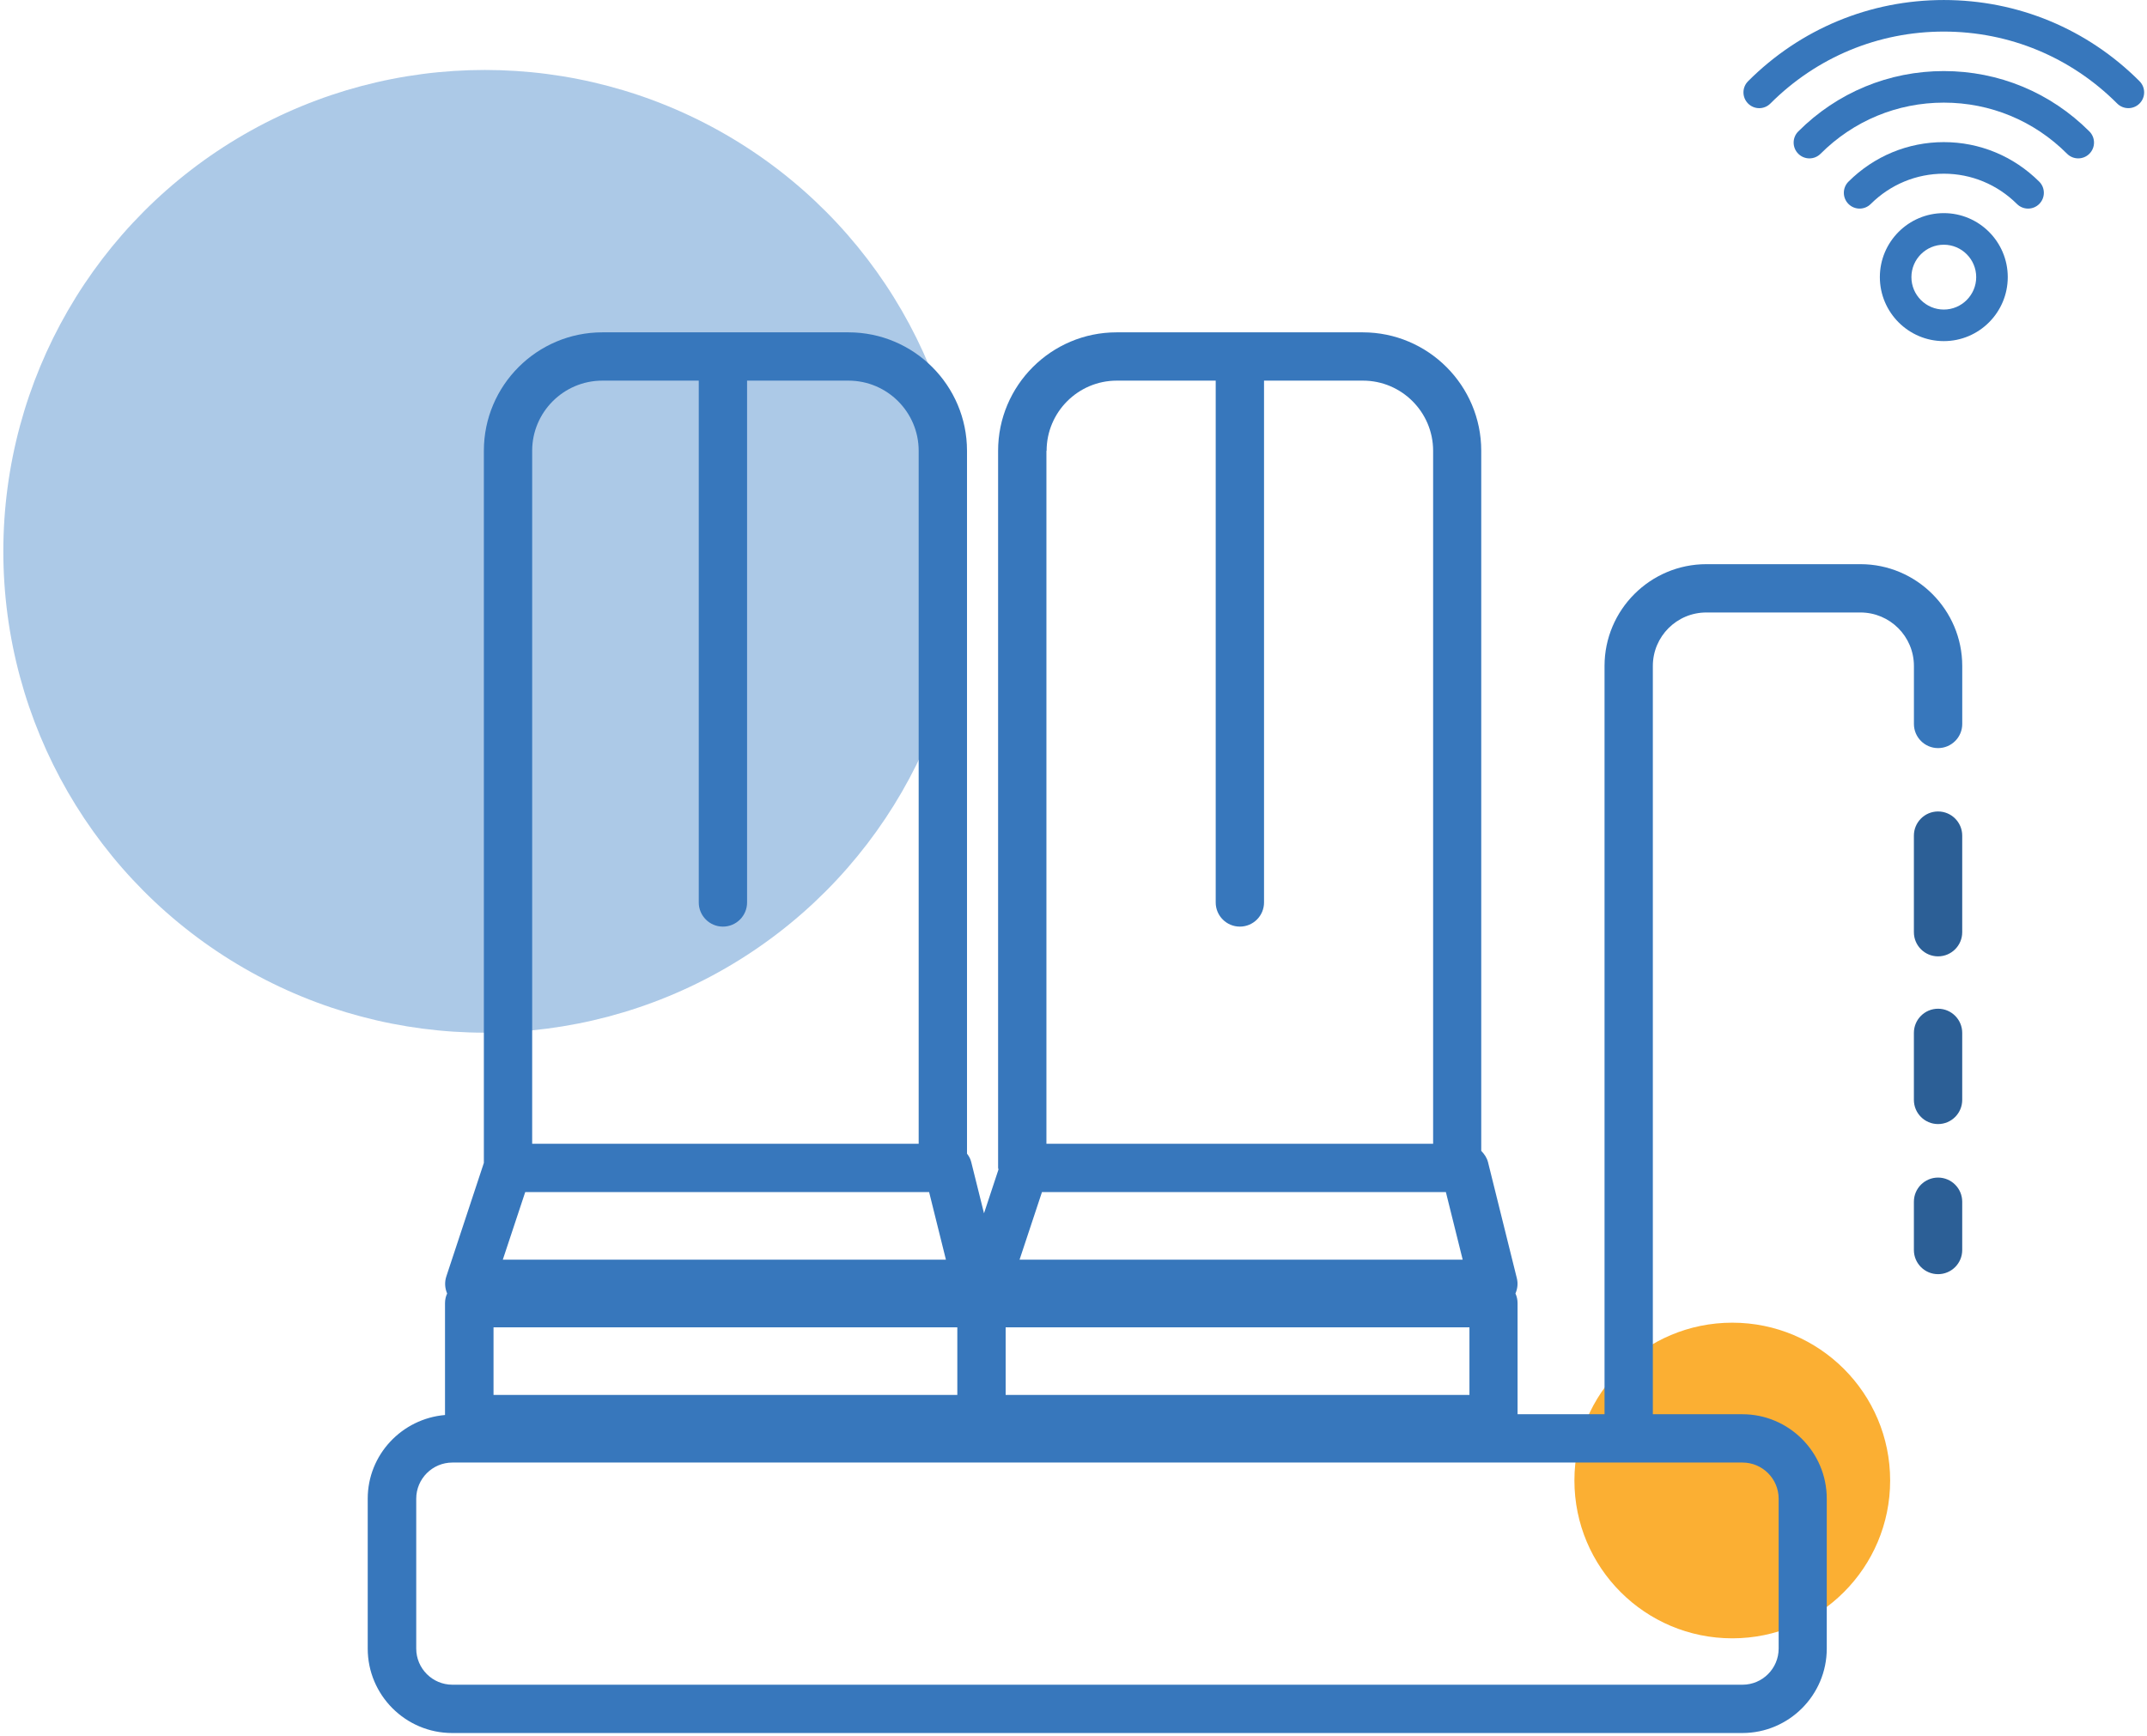
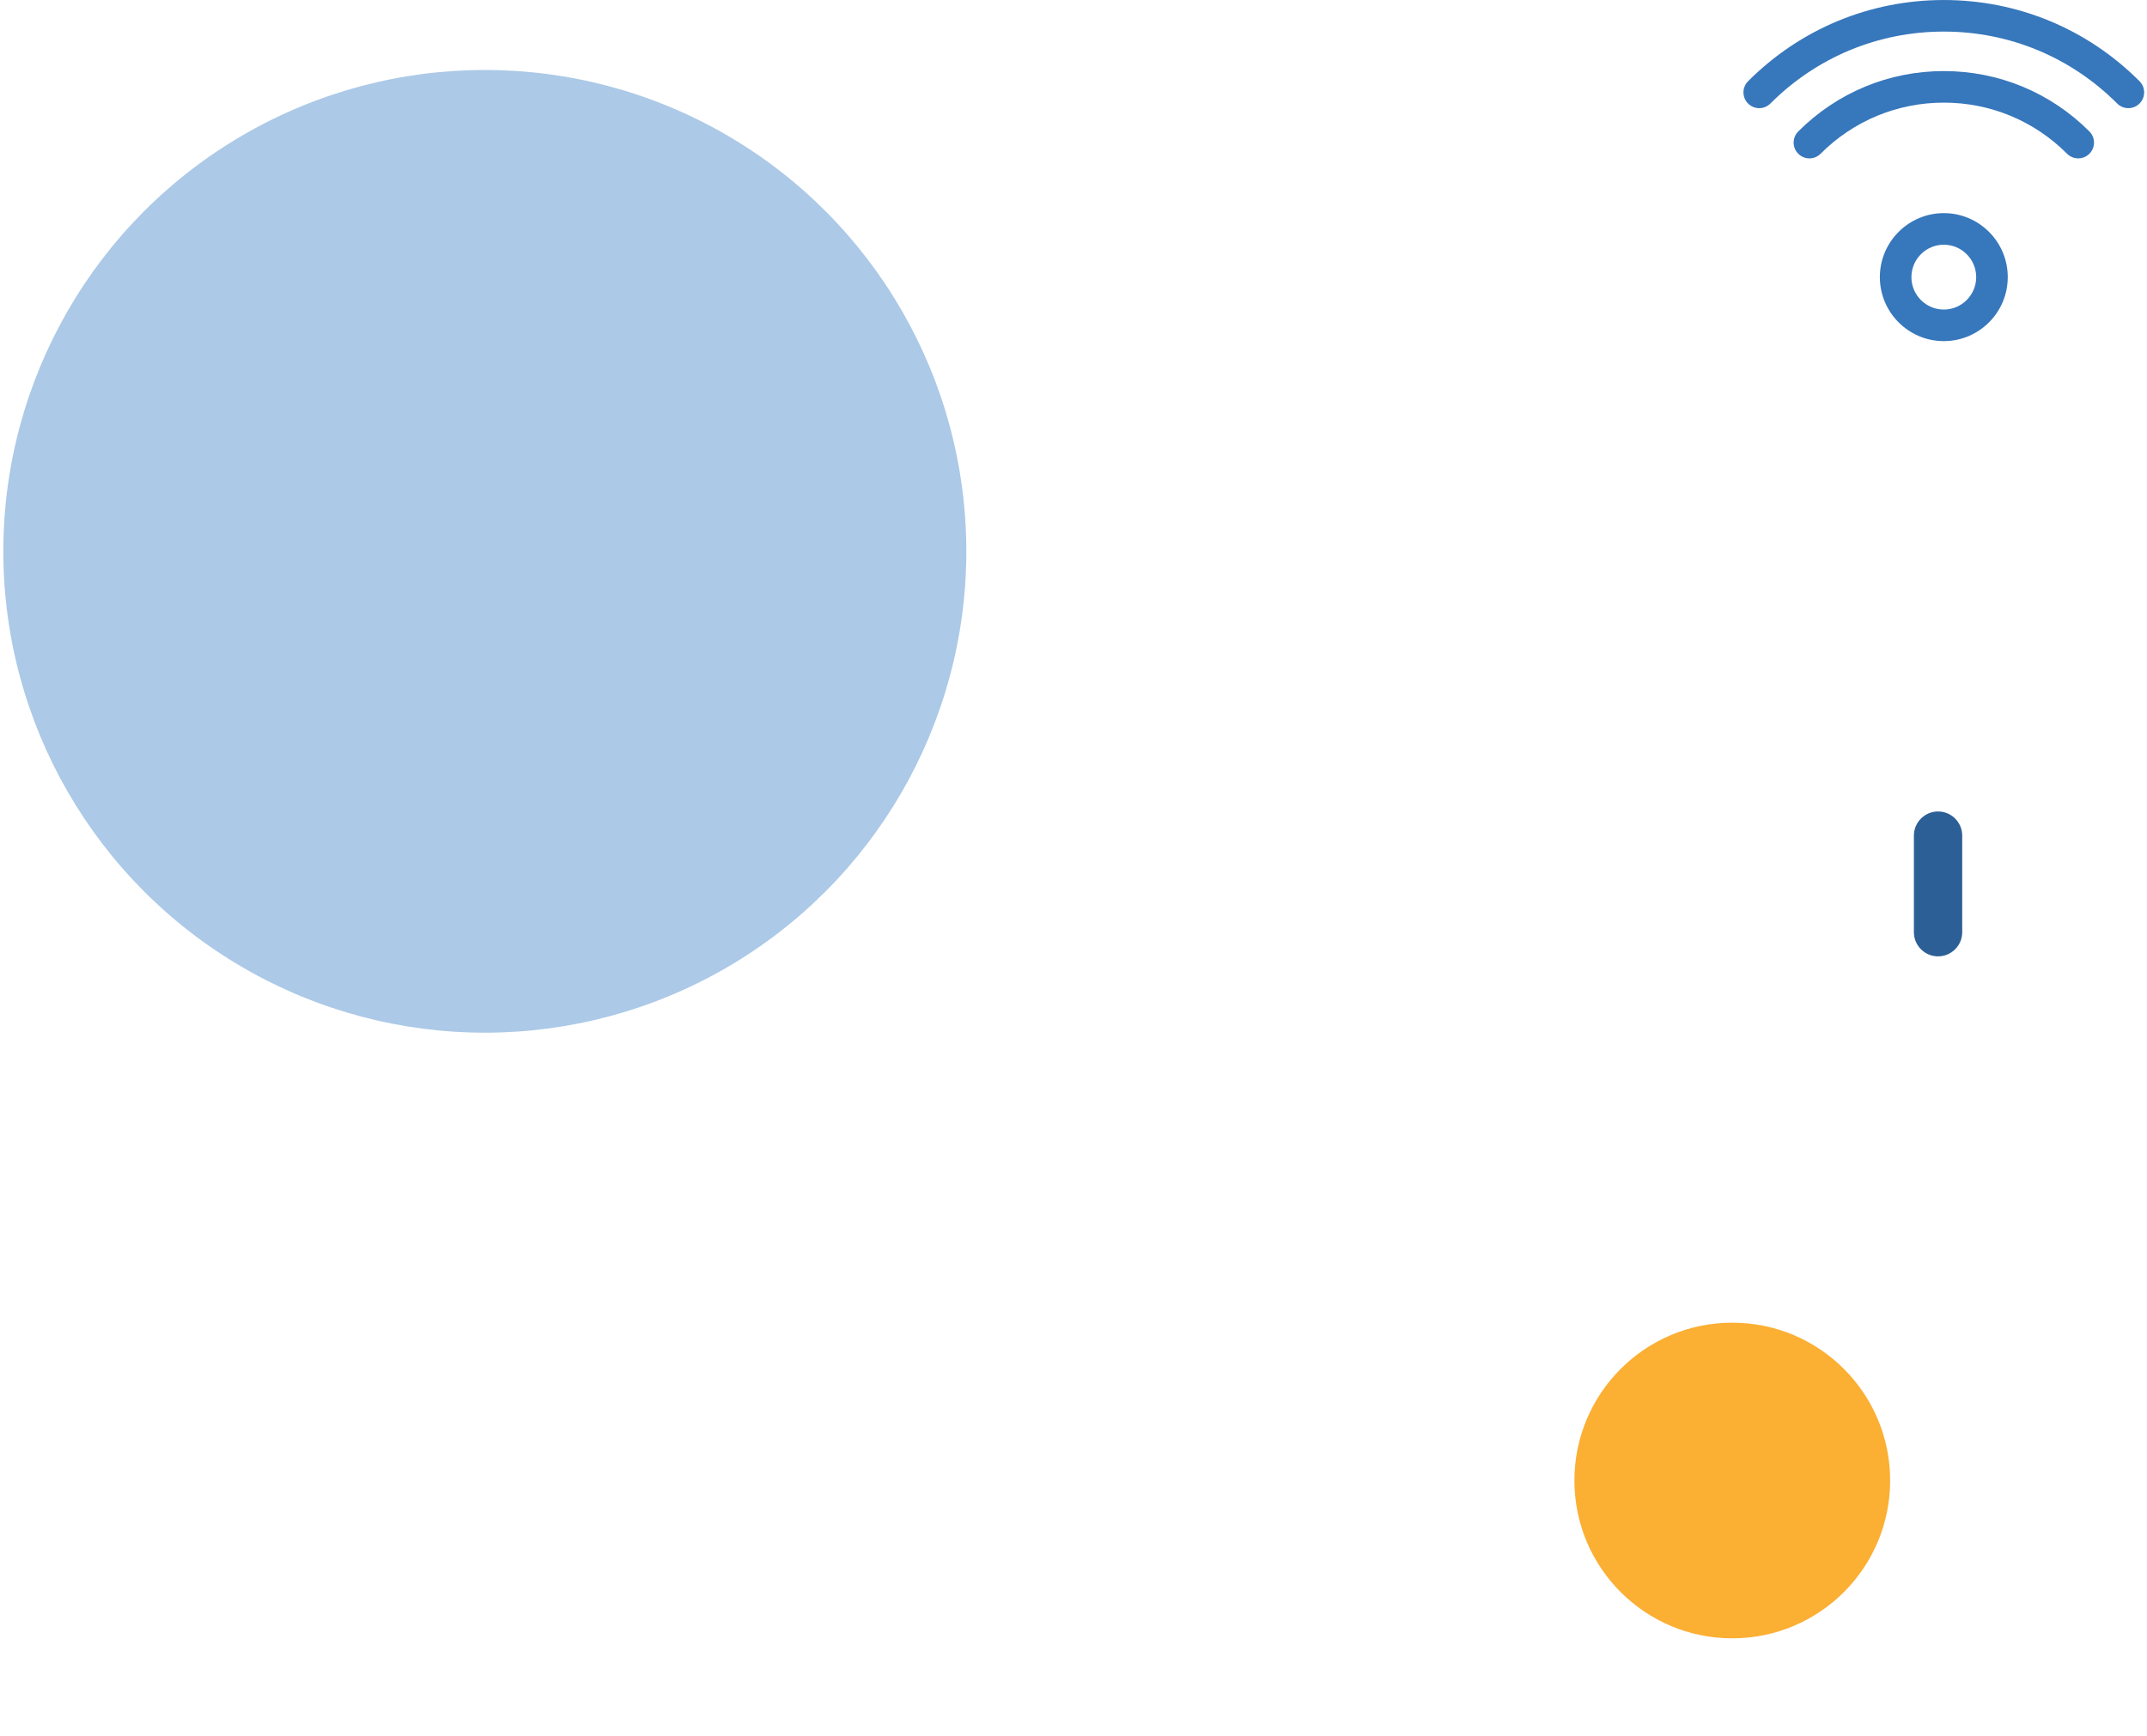
<svg xmlns="http://www.w3.org/2000/svg" width="136" height="110" viewBox="0 0 136 110" fill="none">
  <circle cx="30.711" cy="34.933" r="30.5" fill="#ACC9E7" />
  <g clip-path="url(#clip0_3241_10031)">
    <circle cx="109.73" cy="93.808" r="10" fill="#FBAF33" />
-     <path d="M117.845 35.747H108.089C104.539 35.747 101.638 38.636 101.638 42.199V89.609H96.129V82.57C96.129 82.35 96.08 82.142 95.995 81.959C96.129 81.652 96.166 81.31 96.08 80.979L94.256 73.634C94.183 73.353 94.024 73.12 93.828 72.924V28.562C93.828 24.424 90.461 21.058 86.324 21.058H70.728C66.591 21.058 63.224 24.424 63.224 28.562V74.002C63.224 74.002 63.237 74.063 63.249 74.1L62.331 76.878L61.523 73.634C61.474 73.426 61.376 73.255 61.254 73.096V28.562C61.254 24.424 57.887 21.058 53.749 21.058H38.154C34.016 21.058 30.65 24.424 30.65 28.562V73.683L28.275 80.869C28.153 81.236 28.177 81.616 28.324 81.959C28.238 82.142 28.189 82.35 28.189 82.57V89.658C25.46 89.891 23.293 92.168 23.293 94.959V104.458C23.293 107.408 25.692 109.808 28.642 109.808H110.366C113.316 109.808 115.715 107.408 115.715 104.458V94.959C115.715 92.009 113.316 89.609 110.366 89.609H104.698V42.199C104.698 40.325 106.216 38.808 108.089 38.808H117.845C119.718 38.808 121.236 40.325 121.236 42.199V45.871C121.236 46.715 121.922 47.401 122.766 47.401C123.611 47.401 124.297 46.715 124.297 45.871V42.199C124.297 38.648 121.408 35.747 117.845 35.747ZM59.907 79.816H31.85L33.27 75.532H58.854L59.919 79.816H59.907ZM66.003 75.532H91.588L92.653 79.816H64.583L66.003 75.532ZM60.641 88.385H31.262V84.101H60.641V88.385ZM63.702 84.101H93.081V88.385H63.702V84.101ZM66.297 28.562C66.297 26.113 68.292 24.118 70.741 24.118H77.008V57.182C77.008 58.027 77.694 58.712 78.538 58.712C79.383 58.712 80.069 58.027 80.069 57.182V24.118H86.336C88.784 24.118 90.78 26.113 90.78 28.562V72.471H66.285V28.562H66.297ZM33.71 28.562C33.71 26.113 35.706 24.118 38.154 24.118H44.263V57.182C44.263 58.027 44.948 58.712 45.793 58.712C46.637 58.712 47.323 58.027 47.323 57.182V24.118H53.749C56.198 24.118 58.193 26.113 58.193 28.562V72.471H33.71V28.562ZM112.667 94.959V104.458C112.667 105.719 111.639 106.747 110.378 106.747H28.655C27.394 106.747 26.366 105.719 26.366 104.458V94.959C26.366 93.698 27.394 92.67 28.655 92.67H110.378C111.639 92.67 112.667 93.698 112.667 94.959Z" fill="#3777BC" />
-     <path d="M122.765 74.614C121.92 74.614 121.234 75.299 121.234 76.144V79.204C121.234 80.049 121.92 80.734 122.765 80.734C123.609 80.734 124.295 80.049 124.295 79.204V76.144C124.295 75.299 123.609 74.614 122.765 74.614Z" fill="#2C5F96" />
    <path d="M122.765 51.416C121.92 51.416 121.234 52.102 121.234 52.946V59.067C121.234 59.911 121.92 60.597 122.765 60.597C123.609 60.597 124.295 59.911 124.295 59.067V52.946C124.295 52.102 123.609 51.416 122.765 51.416Z" fill="#2C5F96" />
-     <path d="M122.765 63.915C121.92 63.915 121.234 64.6 121.234 65.445V69.692C121.234 70.537 121.92 71.223 122.765 71.223C123.609 71.223 124.295 70.537 124.295 69.692V65.445C124.295 64.6 123.609 63.915 122.765 63.915Z" fill="#2C5F96" />
  </g>
  <path d="M135.527 5.146C132.214 1.828 127.811 0.001 123.129 0.001C118.448 0.001 114.045 1.829 110.731 5.146C110.34 5.537 110.34 6.169 110.731 6.56C111.122 6.952 111.752 6.952 112.143 6.56C115.08 3.621 118.981 2.001 123.128 2.001C127.275 2.001 131.176 3.62 134.112 6.56C134.307 6.755 134.563 6.853 134.819 6.853C135.075 6.853 135.331 6.755 135.526 6.56C135.917 6.17 135.917 5.537 135.526 5.146H135.527Z" fill="#3777BC" />
  <path d="M123.131 4.503C119.65 4.503 116.375 5.862 113.91 8.328C113.519 8.718 113.519 9.351 113.91 9.742C114.301 10.134 114.932 10.134 115.323 9.742C117.409 7.654 120.182 6.503 123.13 6.503C126.078 6.503 128.851 7.652 130.937 9.742C131.131 9.937 131.387 10.035 131.644 10.035C131.9 10.035 132.156 9.937 132.351 9.742C132.741 9.351 132.741 8.718 132.351 8.328C129.886 5.862 126.612 4.503 123.13 4.503H123.131Z" fill="#3777BC" />
-   <path d="M123.131 9.005C120.859 9.005 118.715 9.893 117.092 11.507C116.7 11.896 116.699 12.53 117.087 12.921C117.476 13.314 118.109 13.316 118.5 12.926C119.746 11.688 121.39 11.006 123.131 11.006C124.873 11.006 126.518 11.689 127.763 12.926C127.958 13.12 128.213 13.217 128.467 13.217C128.722 13.217 128.981 13.119 129.176 12.922C129.564 12.53 129.563 11.897 129.171 11.508C127.548 9.895 125.403 9.005 123.131 9.005Z" fill="#3777BC" />
  <path d="M123.129 13.504C120.896 13.504 119.078 15.322 119.078 17.558C119.078 19.794 120.894 21.614 123.129 21.614C125.363 21.614 127.18 19.796 127.18 17.558C127.18 15.321 125.362 13.504 123.129 13.504ZM123.129 19.614C121.997 19.614 121.077 18.693 121.077 17.56C121.077 16.427 121.997 15.506 123.129 15.506C124.261 15.506 125.181 16.428 125.181 17.56C125.181 18.691 124.259 19.614 123.129 19.614Z" fill="#3777BC" />
  <defs>
    <clipPath id="clip0_3241_10031">
      <rect width="100.991" height="88.75" fill="white" transform="translate(23.305 21.058)" />
    </clipPath>
  </defs>
</svg>